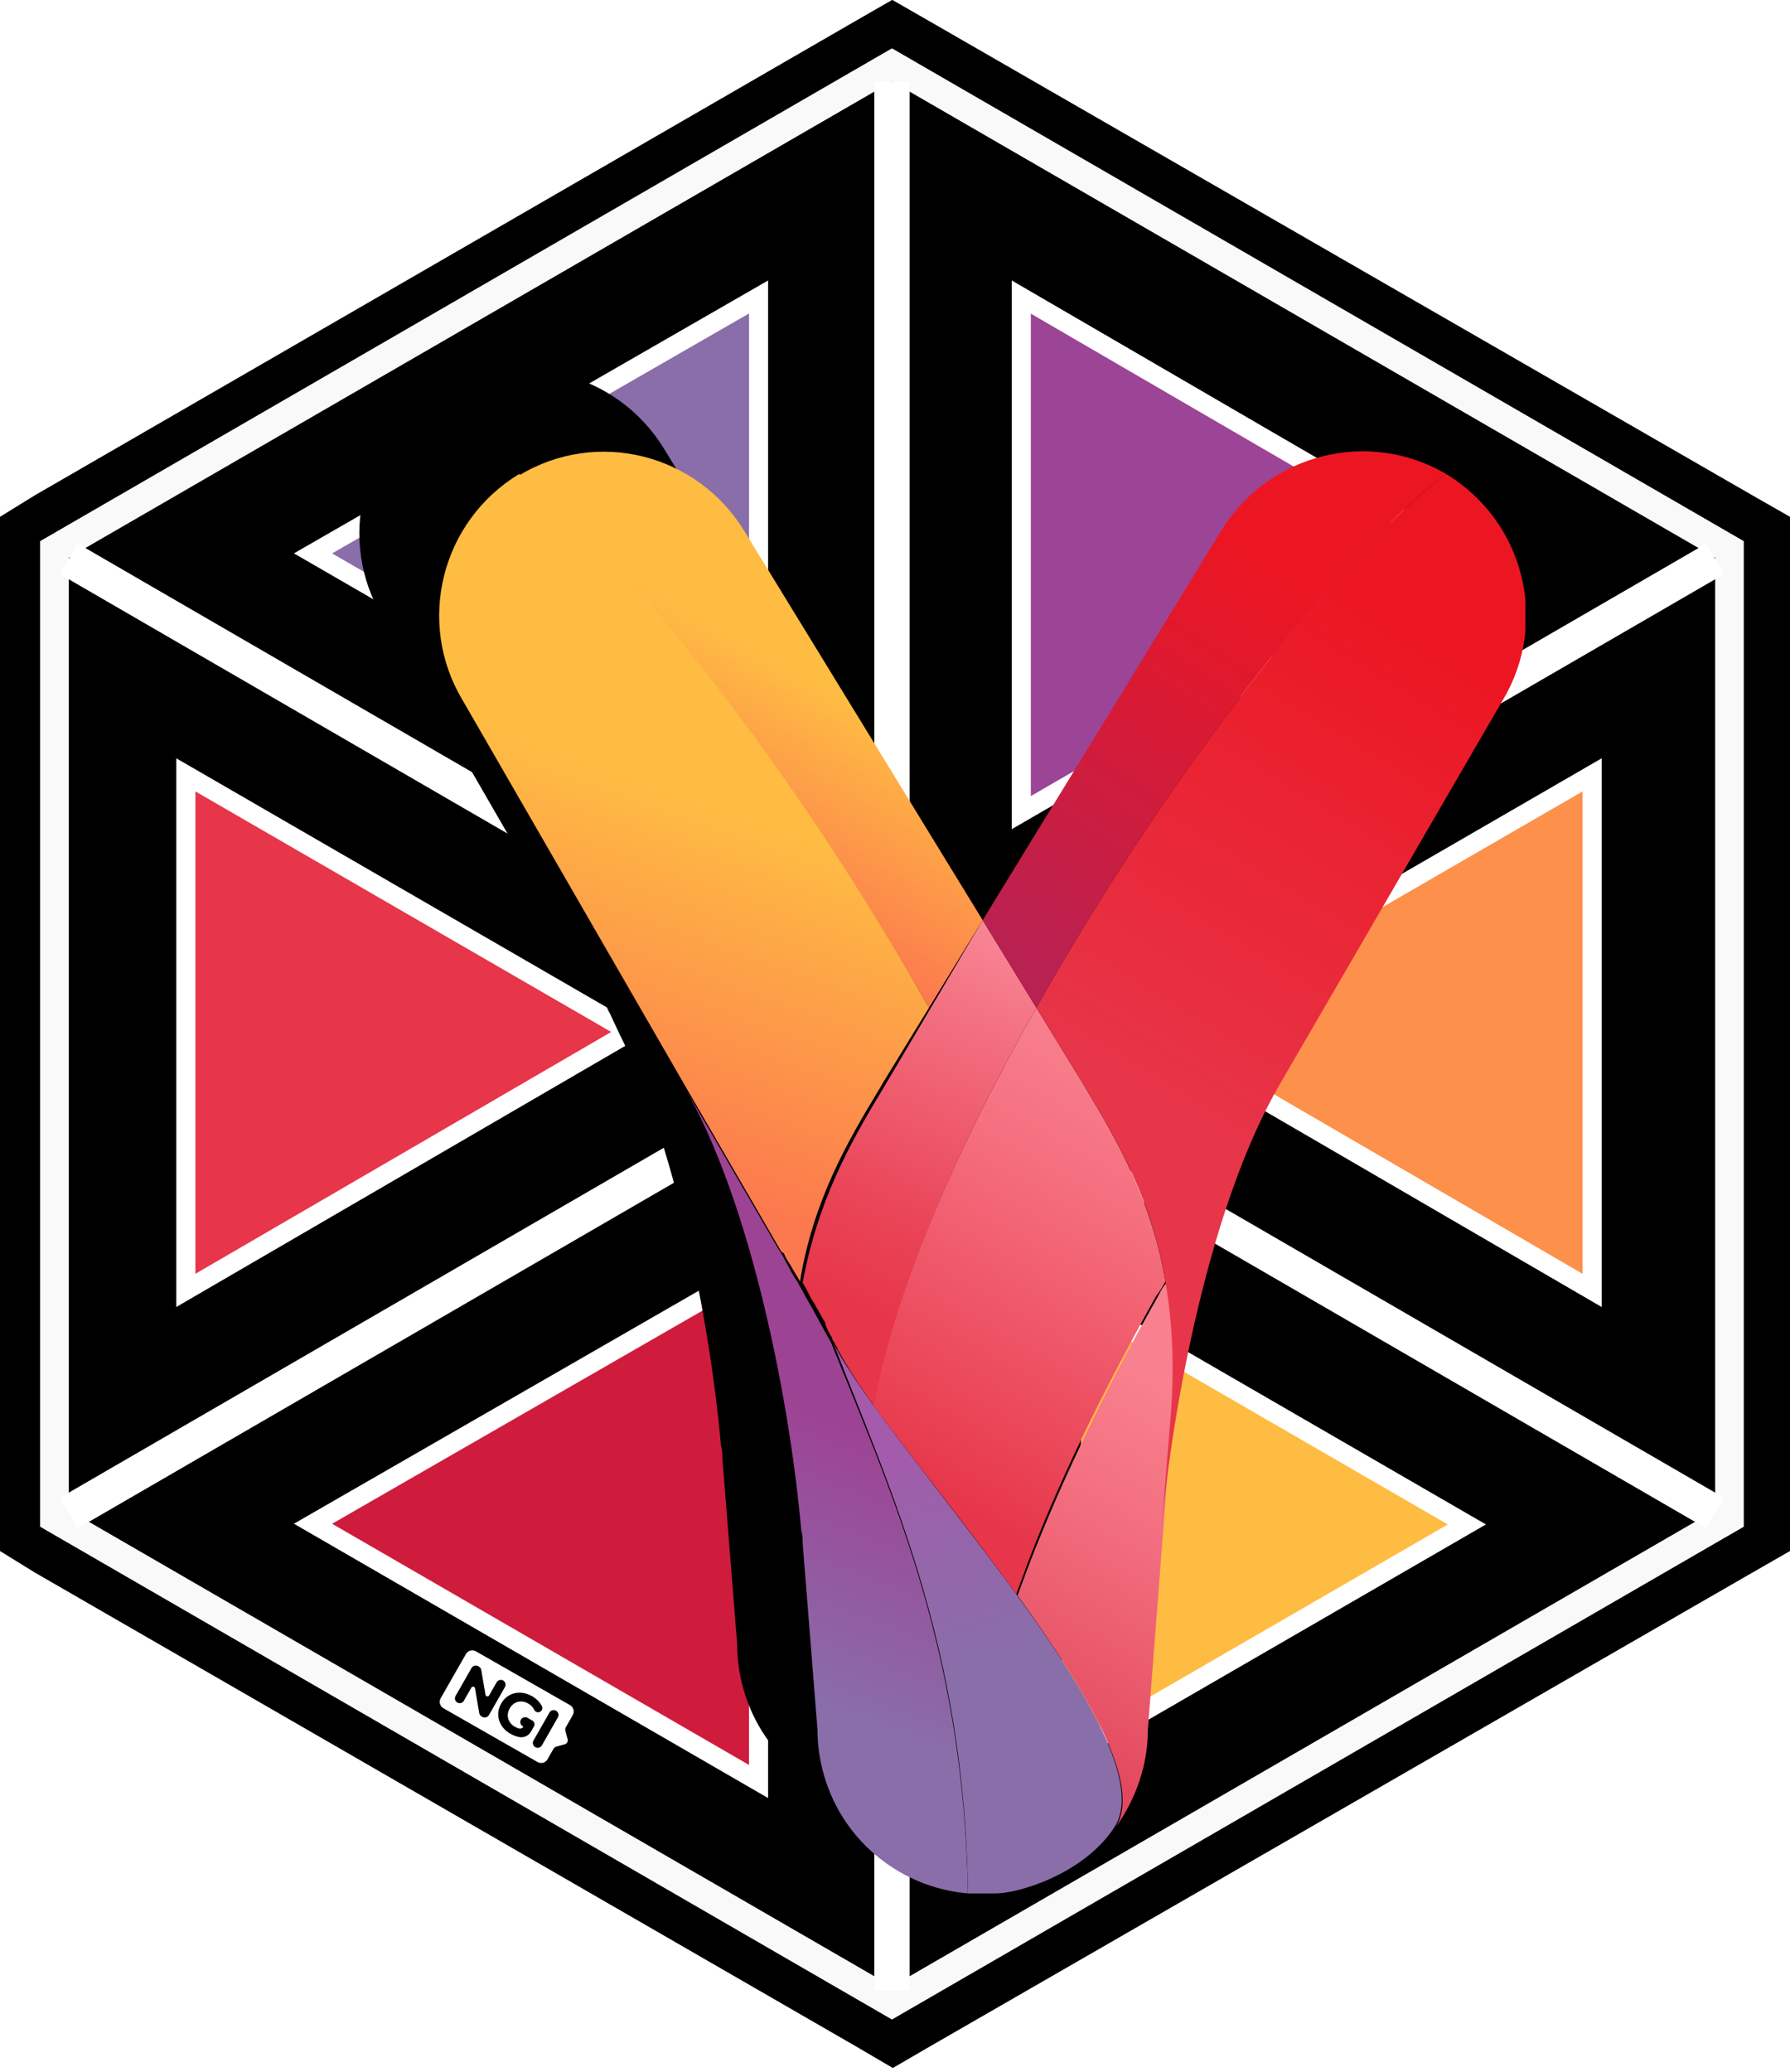
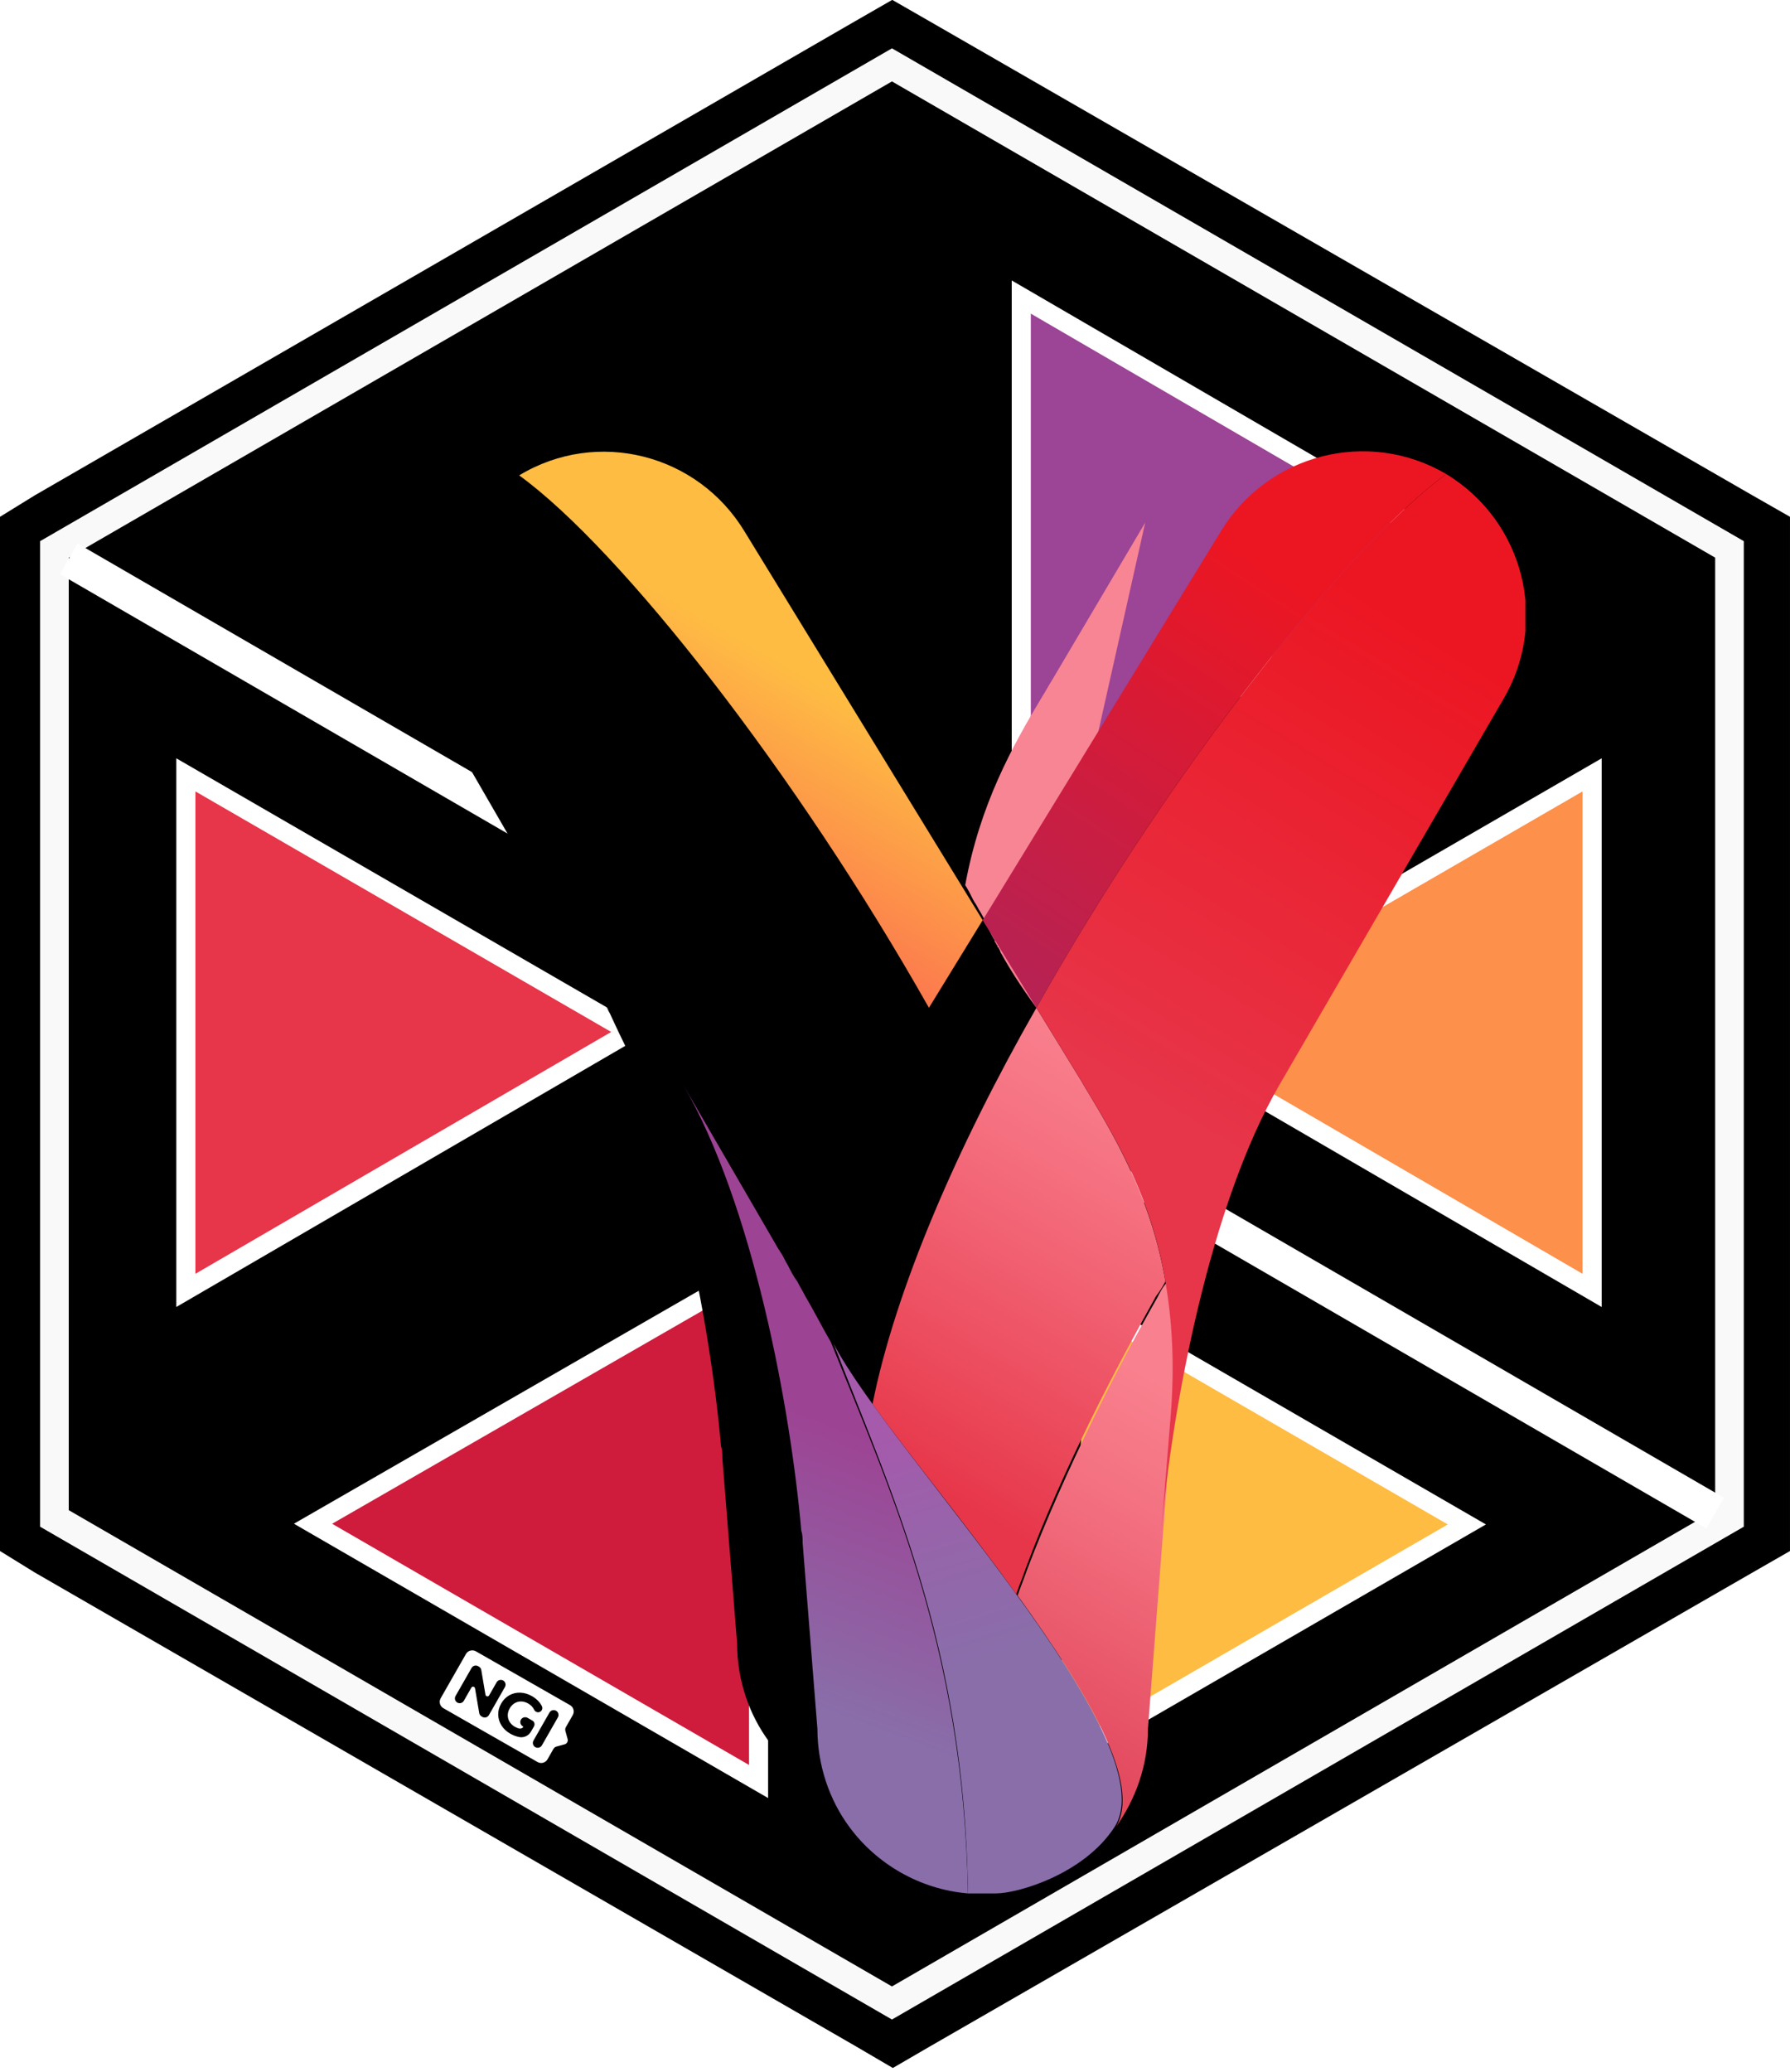
<svg xmlns="http://www.w3.org/2000/svg" xmlns:ns1="http://sodipodi.sourceforge.net/DTD/sodipodi-0.dtd" xmlns:ns2="http://www.inkscape.org/namespaces/inkscape" xmlns:xlink="http://www.w3.org/1999/xlink" width="43.9mm" height="50.8mm" viewBox="0 0 43.9 50.8" version="1.1" id="svg5" ns1:docname="yrs.hex.svg" ns2:version="1.3.2 (091e20ef0f, 2023-11-25)">
  <ns1:namedview id="namedview8" pagecolor="#ffffff" bordercolor="#666666" borderopacity="1.0" ns2:pageshadow="2" ns2:pageopacity="0.0" ns2:pagecheckerboard="0" ns2:document-units="mm" showgrid="false" fit-margin-top="0" fit-margin-left="0" fit-margin-right="0" fit-margin-bottom="0" ns2:zoom="3.2924897" ns2:cx="68.641065" ns2:cy="84.434585" ns2:window-width="1920" ns2:window-height="1008" ns2:window-x="0" ns2:window-y="0" ns2:window-maximized="1" ns2:current-layer="svg5" ns2:showpageshadow="2" ns2:deskcolor="#d1d1d1" />
  <defs id="defs2">
    <linearGradient id="linearGradient96370" gradientUnits="userSpaceOnUse" x1="12.869" y1="-7.125" x2="-6.339" y2="26.312">
      <stop offset="0" style="stop-color:#EB495B" id="stop96366" />
      <stop offset="0.91" style="stop-color:#E73549" id="stop96368" />
    </linearGradient>
    <linearGradient gradientUnits="userSpaceOnUse" y2="161.629" x2="79.058" y1="157.91" x1="100.54" id="linearGradient884" xlink:href="#linearGradient880" />
    <linearGradient id="linearGradient880">
      <stop id="stop876" offset="0" style="stop-color:#784421;stop-opacity:1;" />
      <stop id="stop878" offset="1" style="stop-color:#784421;stop-opacity:0;" />
    </linearGradient>
    <linearGradient gradientUnits="userSpaceOnUse" y2="187.636" x2="162.188" y1="188.576" x1="188.859" id="linearGradient1106" xlink:href="#linearGradient880" />
    <linearGradient gradientUnits="userSpaceOnUse" y2="208.925" x2="-1.883" y1="261.788" x1="-1.883" id="linearGradient1408-6" xlink:href="#linearGradient1406" />
    <linearGradient id="linearGradient1406">
      <stop id="stop1402" offset="0" style="stop-color:#000000;stop-opacity:1;" />
      <stop id="stop1404" offset="1" style="stop-color:#000000;stop-opacity:0;" />
    </linearGradient>
    <radialGradient gradientUnits="userSpaceOnUse" gradientTransform="matrix(1,0,0,1.464,0,-64.581)" r="56.134" fy="127.046" fx="140.49" cy="127.046" cx="140.49" id="radialGradient1608" xlink:href="#linearGradient1606" />
    <linearGradient id="linearGradient1606">
      <stop id="stop1602" offset="0" style="stop-color:#fdbc5c;stop-opacity:1" />
      <stop id="stop1604" offset="1" style="stop-color:#fdd08c;stop-opacity:0;" />
    </linearGradient>
    <linearGradient gradientUnits="userSpaceOnUse" y2="276.31" y1="233.23" x2="529.53" x1="479.79" id="d">
      <stop id="stop16254" stop-color="#fff" offset="0" />
      <stop id="stop16256" stop-opacity="0" stop-color="#fff" offset="1" />
    </linearGradient>
    <clipPath id="c">
      <path id="path16259" fill="#009688" fill-rule="evenodd" d="m 503.51,222.01 c -20.04,0 -36.286,16.246 -36.286,36.286 0,1.925 0.151,3.814 0.44,5.657 1.402,6.762 6.687,9.389 6.687,9.389 1.108,0.908 2.484,1.836 4.073,2.752 l -0.13,-0.004 c 0,0 3.331,18.563 9.444,18.41 4.622,-0.116 8.25,-9.453 14.128,-9.265 5.872,0.188 8.256,9.151 14.1,9.213 3.374,0.036 6.307,-5.744 8.16,-10.528 0.586,-0.12 1.17,-0.25 1.749,-0.392 5.556,5.254 18.398,10.599 23.87,12.412 a 0.533,0.533 0 0 0 0.177,-0.14 c 1.396,-1.82 -7.954,-16.01 -12.983,-23.372 a 36.17,36.17 0 0 0 2.856,-14.132 c 0,-20.04 -16.246,-36.286 -36.286,-36.286 z" />
    </clipPath>
    <filter color-interpolation-filters="sRGB" height="1.127" width="1.114" y="-0.064" x="-0.057" id="b">
      <feGaussianBlur id="feGaussianBlur16262" stdDeviation="7.406" />
    </filter>
    <filter color-interpolation-filters="sRGB" height="1.071" width="1.073" y="-0.036" x="-0.036" id="a">
      <feGaussianBlur id="feGaussianBlur16265" stdDeviation="1.279" />
    </filter>
    <style id="style1157">.cls-1{fill:#ed6b06;}.cls-2{fill:#fff;}</style>
    <filter style="color-interpolation-filters:sRGB" ns2:label="Drop Shadow" id="filter94657" x="-0.089" y="-0.067" width="1.252" height="1.191">
      <feFlood flood-opacity="0.498" flood-color="rgb(0,0,0)" result="flood" id="feFlood94647" />
      <feComposite in="flood" in2="SourceGraphic" operator="in" result="composite1" id="feComposite94649" />
      <feGaussianBlur in="composite1" stdDeviation="3" result="blur" id="feGaussianBlur94651" />
      <feOffset dx="6" dy="6" result="offset" id="feOffset94653" />
      <feComposite in="SourceGraphic" in2="offset" operator="over" result="composite2" id="feComposite94655" />
    </filter>
    <linearGradient id="linearGradient95139" gradientUnits="userSpaceOnUse" x1="12.869" y1="-7.125" x2="-6.339" y2="26.312">
      <stop offset="0" style="stop-color:#F9808E" id="stop95131" />
      <stop offset="0.24" style="stop-color:#F57080" id="stop95133" />
      <stop offset="0.7" style="stop-color:#EB495B" id="stop95135" />
      <stop offset="0.91" style="stop-color:#E73549" id="stop95137" />
    </linearGradient>
    <linearGradient id="linearGradient95151" gradientUnits="userSpaceOnUse" x1="1.724" y1="-17.329" x2="-12.376" y2="15.021">
      <stop offset="0" style="stop-color:#F88594" id="stop95143" />
      <stop offset="0.18" style="stop-color:#F37182" id="stop95145" />
      <stop offset="0.62" style="stop-color:#EA4558" id="stop95147" />
      <stop offset="0.84" style="stop-color:#E73549" id="stop95149" />
    </linearGradient>
    <linearGradient id="linearGradient95163" gradientUnits="userSpaceOnUse" x1="18.749" y1="16.208" x2="0.356" y2="48.252">
      <stop offset="6.000000e-02" style="stop-color:#F9808E" id="stop95155" />
      <stop offset="0.32" style="stop-color:#F37080" id="stop95157" />
      <stop offset="0.81" style="stop-color:#E3495E" id="stop95159" />
      <stop offset="0.83" style="stop-color:#E3485D" id="stop95161" />
    </linearGradient>
    <linearGradient id="linearGradient95171" gradientUnits="userSpaceOnUse" x1="28.098" y1="-52.653" x2="-16.162" y2="13.957">
      <stop offset="0.13" style="stop-color:#EC1622" id="stop95167" />
      <stop offset="0.81" style="stop-color:#9B286D" id="stop95169" />
    </linearGradient>
    <linearGradient id="linearGradient95179" gradientUnits="userSpaceOnUse" x1="40.388" y1="-44.716" x2="9.318" y2="6.074">
      <stop offset="0.13" style="stop-color:#EC1622" id="stop95175" />
      <stop offset="0.81" style="stop-color:#E73549" id="stop95177" />
    </linearGradient>
    <linearGradient id="linearGradient95187" gradientUnits="userSpaceOnUse" x1="-11.276" y1="-45.626" x2="-23.896" y2="-23.656">
      <stop offset="0.34" style="stop-color:#FEBC43" id="stop95183" />
      <stop offset="1" style="stop-color:#FC784E" id="stop95185" />
    </linearGradient>
    <linearGradient id="linearGradient95195" gradientUnits="userSpaceOnUse" x1="-17.461" y1="-41.288" x2="-31.271" y2="-2.088">
      <stop offset="0.34" style="stop-color:#FEBC43" id="stop95191" />
      <stop offset="1" style="stop-color:#FC784E" id="stop95193" />
    </linearGradient>
    <linearGradient id="linearGradient95203" gradientUnits="userSpaceOnUse" x1="-2.992" y1="0.836" x2="-20.385" y2="46.662">
      <stop offset="0.4" style="stop-color:#9D4394" id="stop95199" />
      <stop offset="0.81" style="stop-color:#896EAA" id="stop95201" />
    </linearGradient>
    <linearGradient id="linearGradient95213" gradientUnits="userSpaceOnUse" x1="1.647" y1="39.82" x2="-5.113" y2="18.07">
      <stop offset="0.17" style="stop-color:#896EAA" id="stop95207" />
      <stop offset="0.64" style="stop-color:#9863AA" id="stop95209" />
      <stop offset="0.96" style="stop-color:#A55AAB" id="stop95211" />
    </linearGradient>
    <filter style="color-interpolation-filters:sRGB" ns2:label="Drop Shadow" id="filter97055" x="-0.089" y="-0.067" width="1.252" height="1.191">
      <feFlood flood-opacity="0.498" flood-color="rgb(0,0,0)" result="flood" id="feFlood97045" />
      <feComposite in="flood" in2="SourceGraphic" operator="in" result="composite1" id="feComposite97047" />
      <feGaussianBlur in="composite1" stdDeviation="3" result="blur" id="feGaussianBlur97049" />
      <feOffset dx="6" dy="6" result="offset" id="feOffset97051" />
      <feComposite in="SourceGraphic" in2="offset" operator="over" result="composite2" id="feComposite97053" />
    </filter>
  </defs>
  <polygon points="159.308,61.6 101.841,28.504 99.234,27.006 96.629,28.504 39.347,61.6 36.911,63.104 36.911,66.116 36.911,132.309 36.911,135.321 39.346,136.825 96.715,169.921 99.273,171.419 101.853,169.921 159.319,136.825 161.938,135.321 161.938,132.309 161.938,66.116 161.938,63.104 " id="polygon71814" style="fill:#f9f9f9;fill-opacity:1" transform="matrix(0.343,0,0,0.343,-11.868,-9.068)" />
  <g id="g44" transform="matrix(0.028,0,0,-0.028,-9.74,48.501)" />
  <g id="g31563" transform="matrix(0.265,0,0,0.265,3.346,-1.721)" style="fill:#000000;fill-opacity:1">
    <path id="path31561" style="fill:#000000;fill-opacity:1;stroke-width:1.325" d="m 69.949,6.482 -3.451,1.984 -75.896,43.852 -3.229,1.992 v 3.99 87.705 3.99 l 3.227,1.992 76.014,43.852 3.389,1.986 3.418,-1.986 76.141,-43.852 3.471,-1.992 v -3.99 -87.705 -3.99 L 149.547,52.318 73.405,8.466 Z m -0.027,4.484 78.836,45.596 v 91.184 l -78.836,45.596 -78.176,-45.213 -0.66,-0.383 V 56.562 Z m 0,3.061 -76.186,44.061 V 146.216 L 69.922,190.281 146.108,146.216 V 58.088 Z" />
  </g>
  <g id="g77" transform="matrix(0.014,0.008,0.008,-0.014,10.407,41.878)" style="fill:#ffffff">
    <g id="g65" style="fill:#ffffff">
      <path id="path63" style="fill:#ffffff;fill-opacity:1;stroke:none;stroke-width:1" d="m 25.229,113.812 c -6.079,0 -11.058,-4.98 -11.058,-11.058 V 25.238 c 0,-6.079 4.979,-11.058 11.058,-11.058 H 190.267 c 6.078,0 11.039,4.98 11.039,11.058 v 18.258 c 0,2.022 0.802,3.96 2.234,5.391 l 9.101,9.101 c 2.54,2.539 2.528,6.644 -0.019,9.175 l -9.064,9.027 c -1.44,1.431 -2.252,3.379 -2.252,5.409 v 21.156 c 0,6.078 -4.961,11.058 -11.039,11.058 z M 133.113,96.957 c 5.585,0 10.659,-0.943 15.212,-2.824 1.974,-0.816 3.801,-1.799 5.501,-2.935 3.604,-2.407 3.794,-7.708 0.314,-10.449 -2.233,-1.759 -5.413,-1.778 -7.754,-0.166 -3.685,2.538 -7.872,3.803 -12.553,3.803 -4.068,0 -7.68,-0.85 -10.836,-2.548 -3.158,-1.702 -5.605,-4.103 -7.366,-7.2 -1.761,-3.096 -2.658,-6.646 -2.658,-10.652 0,-3.947 0.897,-7.463 2.658,-10.56 1.761,-3.096 4.202,-5.507 7.329,-7.237 3.126,-1.73 6.682,-2.603 10.689,-2.603 2.329,0 4.535,0.284 6.609,0.831 2.206,0.582 3.883,2.232 4.541,4.32 0.232,0.74 -0.332,1.495 -1.108,1.495 -4.237,0 -7.644,3.587 -7.366,7.883 0.254,3.92 3.695,6.886 7.624,6.886 h 7.273 c 0.066,0 0.139,-0.019 0.203,-0.019 0.066,0.002 0.121,0.019 0.184,0.019 h 0.517 c 3.583,0 6.48,-2.916 6.48,-6.498 v -9.046 c 0,-7.437 -4.785,-14.099 -11.889,-16.301 -0.047,-0.009 -0.085,-0.019 -0.129,-0.038 -4.554,-1.396 -9.14,-2.086 -13.753,-2.086 -6.618,0 -12.569,1.404 -17.851,4.228 -5.282,2.823 -9.419,6.732 -12.424,11.741 -3.005,5.009 -4.504,10.669 -4.504,16.984 0,6.313 1.499,11.976 4.504,16.984 3.005,5.009 7.172,8.937 12.516,11.759 5.34,2.823 11.357,4.227 18.036,4.227 z M 39.407,95.868 h 1.458 c 2.184,0 4.247,-0.987 5.63,-2.677 L 70.642,63.728 c 1.802,-2.202 5.372,-0.943 5.372,1.901 v 22.947 c 0,4.024 3.25,7.292 7.273,7.292 4.024,0 7.292,-3.268 7.292,-7.292 V 39.397 c 0,-4.023 -3.268,-7.273 -7.292,-7.273 h -1.366 c -2.181,0 -4.246,0.973 -5.63,2.658 L 52.052,64.282 c -1.804,2.197 -5.372,0.923 -5.372,-1.92 V 39.397 c 0,-4.023 -3.25,-7.273 -7.274,-7.273 -4.023,0 -7.292,3.25 -7.292,7.273 v 49.179 c 0,4.024 3.269,7.292 7.292,7.292 z m 136.59,0 c 4.074,0 7.384,-3.31 7.384,-7.384 V 39.489 c 0,-4.074 -3.31,-7.366 -7.384,-7.366 -4.074,0 -7.366,3.292 -7.366,7.366 v 48.995 c 0,4.074 3.292,7.384 7.366,7.384 z" />
    </g>
  </g>
  <path style="fill:none;stroke:#ffffff;stroke-width:0.867;stroke-linecap:butt;stroke-linejoin:miter;stroke-miterlimit:4;stroke-dasharray:none;stroke-opacity:1" d="M 1.686,13.701 42.065,37.098" id="path31565" />
-   <path style="fill:none;stroke:#ffffff;stroke-width:0.867;stroke-linecap:butt;stroke-linejoin:miter;stroke-miterlimit:4;stroke-dasharray:none;stroke-opacity:1" d="M 1.686,37.098 42.065,13.701" id="path31567" />
-   <path style="fill:none;stroke:#ffffff;stroke-width:0.867;stroke-linecap:butt;stroke-linejoin:miter;stroke-miterlimit:4;stroke-dasharray:none;stroke-opacity:1" d="M 21.876,2.003 V 48.797" id="path31569" />
  <path style="fill:#e73549;fill-opacity:1;stroke:#ffffff;stroke-width:0.468;stroke-linecap:butt;stroke-linejoin:miter;stroke-miterlimit:4;stroke-dasharray:none;stroke-opacity:1" d="M 4.558,18.998 15.456,25.301 4.558,31.638 Z" id="path31571" />
  <path style="fill:#fd904a;fill-opacity:1;stroke:#ffffff;stroke-width:0.468;stroke-linecap:butt;stroke-linejoin:miter;stroke-miterlimit:4;stroke-dasharray:none;stroke-opacity:1" d="m 39.047,18.998 -10.898,6.303 10.898,6.337 z" id="path31573" />
  <path style="fill:#febc43;fill-opacity:1;stroke:#ffffff;stroke-width:0.468;stroke-linecap:butt;stroke-linejoin:miter;stroke-miterlimit:4;stroke-dasharray:none;stroke-opacity:1" d="M 35.975,37.376 25.077,31.072 25.048,43.696 Z" id="path31575" />
  <path style="fill:#cf1c3d;fill-opacity:1;stroke:#ffffff;stroke-width:0.468;stroke-linecap:butt;stroke-linejoin:miter;stroke-miterlimit:4;stroke-dasharray:none;stroke-opacity:1" d="M 18.604,43.679 V 31.072 L 7.677,37.359 Z" id="path31577" />
-   <path style="fill:#896eaa;fill-opacity:1;stroke:#ffffff;stroke-width:0.468;stroke-linecap:butt;stroke-linejoin:miter;stroke-miterlimit:4;stroke-dasharray:none;stroke-opacity:1" d="M 18.604,19.888 V 7.281 L 7.677,13.568 Z" id="path31579" />
  <path id="path96265" style="fill:#000000;fill-opacity:1;stroke-width:0.329" class="st0" d="m 31.388,9.056 c -1.359,0.017 -2.682,0.718 -3.438,1.973 l -5.824,9.494 c -10.756,7.747 -0.789,10.712 -0.362,23.801 h 0.691 c 0.526,0 2.896,-1.615 2.896,-1.615 -0.006,-0.009 0.039,-0.009 0.033,0 1.09,-1.804 0.844,-5.693 1.268,-8.606 0.386,-2.99 1.273,-7.031 2.747,-9.559 l 5.462,-9.395 c 1.152,-1.912 0.527,-4.385 -1.382,-5.538 -0.078,0.058 -0.158,0.119 -0.24,0.184 0.082,-0.065 0.161,-0.126 0.24,-0.184 C 32.822,9.225 32.1,9.047 31.388,9.056 Z M 21.763,44.324 c 4.774,-10.198 -2.305,-11.739 -6.976,-19.78 1.711,2.934 2.633,7.912 2.896,10.912 0.033,0.099 0.033,0.198 0.033,0.297 l 0.362,4.549 c 0,0.89 0.296,1.747 0.79,2.407 0.658,0.89 1.711,1.516 2.895,1.615 z M 22.126,20.523 16.301,11.028 C 15.154,9.124 12.702,8.495 10.797,9.629 c -0.008,-0.006 -0.016,-0.013 -0.024,-0.019 C 8.864,10.764 8.239,13.237 9.391,15.149 l 5.429,9.395 c 3.916,8.727 4.001,1.327 7.305,-4.022 z" ns1:nodetypes="ccccsccccccccscccccccccccccccsc" />
  <path style="fill:#9c4495;fill-opacity:1;stroke:#ffffff;stroke-width:0.468;stroke-linecap:butt;stroke-linejoin:miter;stroke-miterlimit:4;stroke-dasharray:none;stroke-opacity:1" d="M 25.047,19.924 35.945,13.62 25.047,7.283 Z" id="path31581" />
  <style type="text/css" id="style39091">
	.st0{fill:url(#SVGID_1_);}
	.st1{fill:url(#SVGID_00000036931012573426967070000000931951317215502002_);}
	.st2{fill:url(#SVGID_00000163783870052878158280000007649453254444093330_);}
	.st3{fill:url(#SVGID_00000158739367523617371320000007334472773418826161_);}
	.st4{fill:url(#SVGID_00000127016883469927582270000007583842823245073794_);}
	.st5{fill:url(#SVGID_00000050664373839573815800000003254363308144903067_);}
	.st6{fill:url(#SVGID_00000123415478494302452100000011132000708506229420_);}
	.st7{fill:url(#SVGID_00000024700520074661026520000016919990361347435407_);}
	.st8{fill:url(#SVGID_00000051380323944906129260000017637628845004154538_);}
	.st9{fill:#343633;}
	.st10{font-family:'SimplyRounded';}
	.st11{font-size:65px;}
</style>
  <symbol id="RS" viewBox="-40.5 -53.5 80.9 107" transform="matrix(0.329,0,0,0.329,-179.837,-14.899)">
    <g id="g39170">
      <linearGradient id="SVGID_1_" gradientUnits="userSpaceOnUse" x1="12.869" y1="-7.125" x2="-6.339" y2="26.312">
        <stop offset="0" style="stop-color:#F9808E" id="stop39093" />
        <stop offset="0.24" style="stop-color:#F57080" id="stop39095" />
        <stop offset="0.7" style="stop-color:#EB495B" id="stop39097" />
        <stop offset="0.91" style="stop-color:#E73549" id="stop39099" />
      </linearGradient>
      <path class="st0" d="M 13.6,8.1 C 13.4,8.5 13.2,8.8 12.9,9.2 10.1,14.2 6,21.9 3.2,29.4 3,30 2.7,30.7 2.5,31.3 -1.1,26.3 -5.3,21.2 -8.2,17.2 -6.5,8.7 -1.9,-1.9 4,-12.2 L 7.2,-7 c 0.2,0.3 0.4,0.7 0.6,1 2.3,3.8 4.8,8.2 5.8,14.1 z" id="path39102" style="fill:url(#SVGID_1_)" />
      <linearGradient id="SVGID_00000052089981993442848550000006989583125018271892_" gradientUnits="userSpaceOnUse" x1="1.724" y1="-17.329" x2="-12.376" y2="15.021">
        <stop offset="0" style="stop-color:#F88594" id="stop39104" />
        <stop offset="0.18" style="stop-color:#F37182" id="stop39106" />
        <stop offset="0.62" style="stop-color:#EA4558" id="stop39108" />
        <stop offset="0.84" style="stop-color:#E73549" id="stop39110" />
      </linearGradient>
-       <path style="fill:url(#SVGID_00000052089981993442848550000006989583125018271892_)" d="M 4,-12.2 C -1.9,-1.9 -6.5,8.7 -8.1,17.3 c -1.1,-1.5 -2,-2.9 -2.6,-4 -0.1,-0.1 -0.1,-0.3 -0.2,-0.4 0,0 0,-0.1 -0.1,-0.1 0,0 0,-0.1 0,-0.1 0,0 0,0 0,0 0,0 0,0 0,0 -0.1,-0.1 -0.1,-0.2 -0.2,-0.3 0,0 0,-0.1 0,-0.1 -0.2,-0.3 -0.4,-0.7 -0.5,-1 0,0 0,0 0,-0.1 -0.1,-0.2 -0.3,-0.5 -0.4,-0.7 -0.1,-0.2 -0.3,-0.5 -0.4,-0.7 -0.1,-0.2 -0.2,-0.3 -0.3,-0.5 -0.2,-0.4 -0.4,-0.8 -0.6,-1.1 1.1,-6 3.5,-10.3 5.8,-14.1 0.2,-0.3 0.4,-0.7 0.6,-1 l 7,-11.8 z" id="path39113" />
+       <path style="fill:url(#SVGID_00000052089981993442848550000006989583125018271892_)" d="M 4,-12.2 c -1.1,-1.5 -2,-2.9 -2.6,-4 -0.1,-0.1 -0.1,-0.3 -0.2,-0.4 0,0 0,-0.1 -0.1,-0.1 0,0 0,-0.1 0,-0.1 0,0 0,0 0,0 0,0 0,0 0,0 -0.1,-0.1 -0.1,-0.2 -0.2,-0.3 0,0 0,-0.1 0,-0.1 -0.2,-0.3 -0.4,-0.7 -0.5,-1 0,0 0,0 0,-0.1 -0.1,-0.2 -0.3,-0.5 -0.4,-0.7 -0.1,-0.2 -0.3,-0.5 -0.4,-0.7 -0.1,-0.2 -0.2,-0.3 -0.3,-0.5 -0.2,-0.4 -0.4,-0.8 -0.6,-1.1 1.1,-6 3.5,-10.3 5.8,-14.1 0.2,-0.3 0.4,-0.7 0.6,-1 l 7,-11.8 z" id="path39113" />
      <linearGradient id="SVGID_00000028310046644321945050000003355639840351516863_" gradientUnits="userSpaceOnUse" x1="18.749" y1="16.208" x2="0.356" y2="48.252">
        <stop offset="6.000000e-02" style="stop-color:#F9808E" id="stop39115" />
        <stop offset="0.32" style="stop-color:#F37080" id="stop39117" />
        <stop offset="0.81" style="stop-color:#E3495E" id="stop39119" />
        <stop offset="0.83" style="stop-color:#E3485D" id="stop39121" />
      </linearGradient>
      <path style="fill:url(#SVGID_00000028310046644321945050000003355639840351516863_)" d="m 14.1,18 -1.8,23.3 c 0,2.7 -0.9,5.2 -2.4,7.3 2,-3.2 -2.1,-10 -7.3,-17.2 0.2,-0.6 0.5,-1.3 0.7,-1.9 2.9,-7.6 6.9,-15.3 9.7,-20.2 0.2,-0.4 0.4,-0.8 0.7,-1.1 0.4,2.8 0.7,6.1 0.4,9.8 z" id="path39124" />
      <linearGradient id="SVGID_00000181063260939522331980000015017516001653504391_" gradientUnits="userSpaceOnUse" x1="28.098" y1="-52.653" x2="-16.162" y2="13.957">
        <stop offset="0.13" style="stop-color:#EC1622" id="stop39126" />
        <stop offset="0.81" style="stop-color:#9B286D" id="stop39128" />
      </linearGradient>
      <path style="fill:url(#SVGID_00000181063260939522331980000015017516001653504391_)" d="M 34.5,-51.8 C 26.9,-46.2 13.8,-29.6 4,-12.2 l -4,-6.5 17.7,-28.8 c 3.5,-5.8 11,-7.7 16.8,-4.3 z" id="path39131" />
      <linearGradient id="SVGID_00000082351966863226919310000001554947393555880118_" gradientUnits="userSpaceOnUse" x1="40.388" y1="-44.716" x2="9.318" y2="6.074">
        <stop offset="0.13" style="stop-color:#EC1622" id="stop39133" />
        <stop offset="0.81" style="stop-color:#E73549" id="stop39135" />
      </linearGradient>
      <path style="fill:url(#SVGID_00000082351966863226919310000001554947393555880118_)" d="M 34.5,-51.8 C 26.9,-46.2 13.8,-29.6 4,-12.2 L 7.2,-7 c 0.2,0.3 0.4,0.7 0.6,1 2.3,3.8 4.8,8.1 5.8,14.1 v 0 c 0.5,2.9 0.7,6.1 0.4,9.9 l -0.7,8.6 C 14.1,17.5 16.9,2.4 22.1,-6.5 L 38.7,-35 c 3.5,-5.8 1.6,-13.3 -4.2,-16.8 z" id="path39138" />
      <linearGradient id="SVGID_00000110464301353617295950000015031990950653227144_" gradientUnits="userSpaceOnUse" x1="-11.276" y1="-45.626" x2="-23.896" y2="-23.656">
        <stop offset="0.34" style="stop-color:#FEBC43" id="stop39140" />
        <stop offset="1" style="stop-color:#FC784E" id="stop39142" />
      </linearGradient>
      <path style="fill:url(#SVGID_00000110464301353617295950000015031990950653227144_)" d="m 0,-18.7 -4,6.5 c -9.8,-17.3 -22.9,-34 -30.5,-39.5 5.8,-3.5 13.3,-1.6 16.8,4.2 z" id="path39145" />
      <linearGradient id="SVGID_00000138569714699084346560000011026196089081002930_" gradientUnits="userSpaceOnUse" x1="-17.461" y1="-41.288" x2="-31.271" y2="-2.088">
        <stop offset="0.34" style="stop-color:#FEBC43" id="stop39147" />
        <stop offset="1" style="stop-color:#FC784E" id="stop39149" />
      </linearGradient>
-       <path style="fill:url(#SVGID_00000138569714699084346560000011026196089081002930_)" d="M -4,-12.2 -7.2,-7 c -0.2,0.3 -0.4,0.7 -0.6,1 -2.3,3.8 -4.8,8.1 -5.8,14.1 C -13.8,7.7 -14.1,7.3 -14.3,6.9 -14.5,6.6 -14.7,6.3 -14.8,6 -14.9,6 -15,5.9 -15.1,5.7 L -22.2,-6.5 -38.7,-35 c -3.5,-5.8 -1.6,-13.3 4.2,-16.8 7.6,5.6 20.7,22.2 30.5,39.6 z" id="path39152" />
      <linearGradient id="SVGID_00000019656074705826681160000018226451299322215810_" gradientUnits="userSpaceOnUse" x1="-2.992" y1="0.836" x2="-20.385" y2="46.662">
        <stop offset="0.4" style="stop-color:#9D4394" id="stop39154" />
        <stop offset="0.81" style="stop-color:#896EAA" id="stop39156" />
      </linearGradient>
      <path style="fill:url(#SVGID_00000019656074705826681160000018226451299322215810_)" d="m -1.1,53.5 c -3.6,-0.3 -6.8,-2.2 -8.8,-4.9 -1.5,-2 -2.4,-4.6 -2.4,-7.3 l -1.1,-13.8 c 0,-0.3 0,-0.6 -0.1,-0.9 -0.8,-9.1 -3.6,-24.2 -8.8,-33.1 l 7.1,12.2 c 0.1,0.1 0.1,0.2 0.2,0.3 0.2,0.3 0.3,0.6 0.5,0.9 0.2,0.4 0.4,0.8 0.7,1.2 0.2,0.4 0.4,0.7 0.6,1.1 0.6,1 1.2,2.2 1.9,3.4 4.3,10.7 9.9,22.6 10.2,40.9 z" id="path39159" />
      <linearGradient id="SVGID_00000027565514866864214860000014257499738744680875_" gradientUnits="userSpaceOnUse" x1="1.647" y1="39.82" x2="-5.113" y2="18.07">
        <stop offset="0.17" style="stop-color:#896EAA" id="stop39161" />
        <stop offset="0.64" style="stop-color:#9863AA" id="stop39163" />
        <stop offset="0.96" style="stop-color:#A55AAB" id="stop39165" />
      </linearGradient>
      <path style="fill:url(#SVGID_00000027565514866864214860000014257499738744680875_)" d="M -11.1,12.7 C -7,20.7 14,42.2 9.8,48.6 7.5,52.1 2.6,53.5 1,53.5 H -1.1 C -1.3,35.2 -7,23.3 -11.1,12.7 Z" id="path39168" />
    </g>
  </symbol>
  <g id="g39177" transform="matrix(0.329,0,0,0.33,-24.254,-21.539)" style="filter:url(#filter97055)">
    <use xlink:href="#RS" width="80.9" height="107" x="0" y="0" transform="matrix(3.044,0,0,3.044,647.837,138.138)" style="overflow:visible" id="use39175" />
  </g>
</svg>